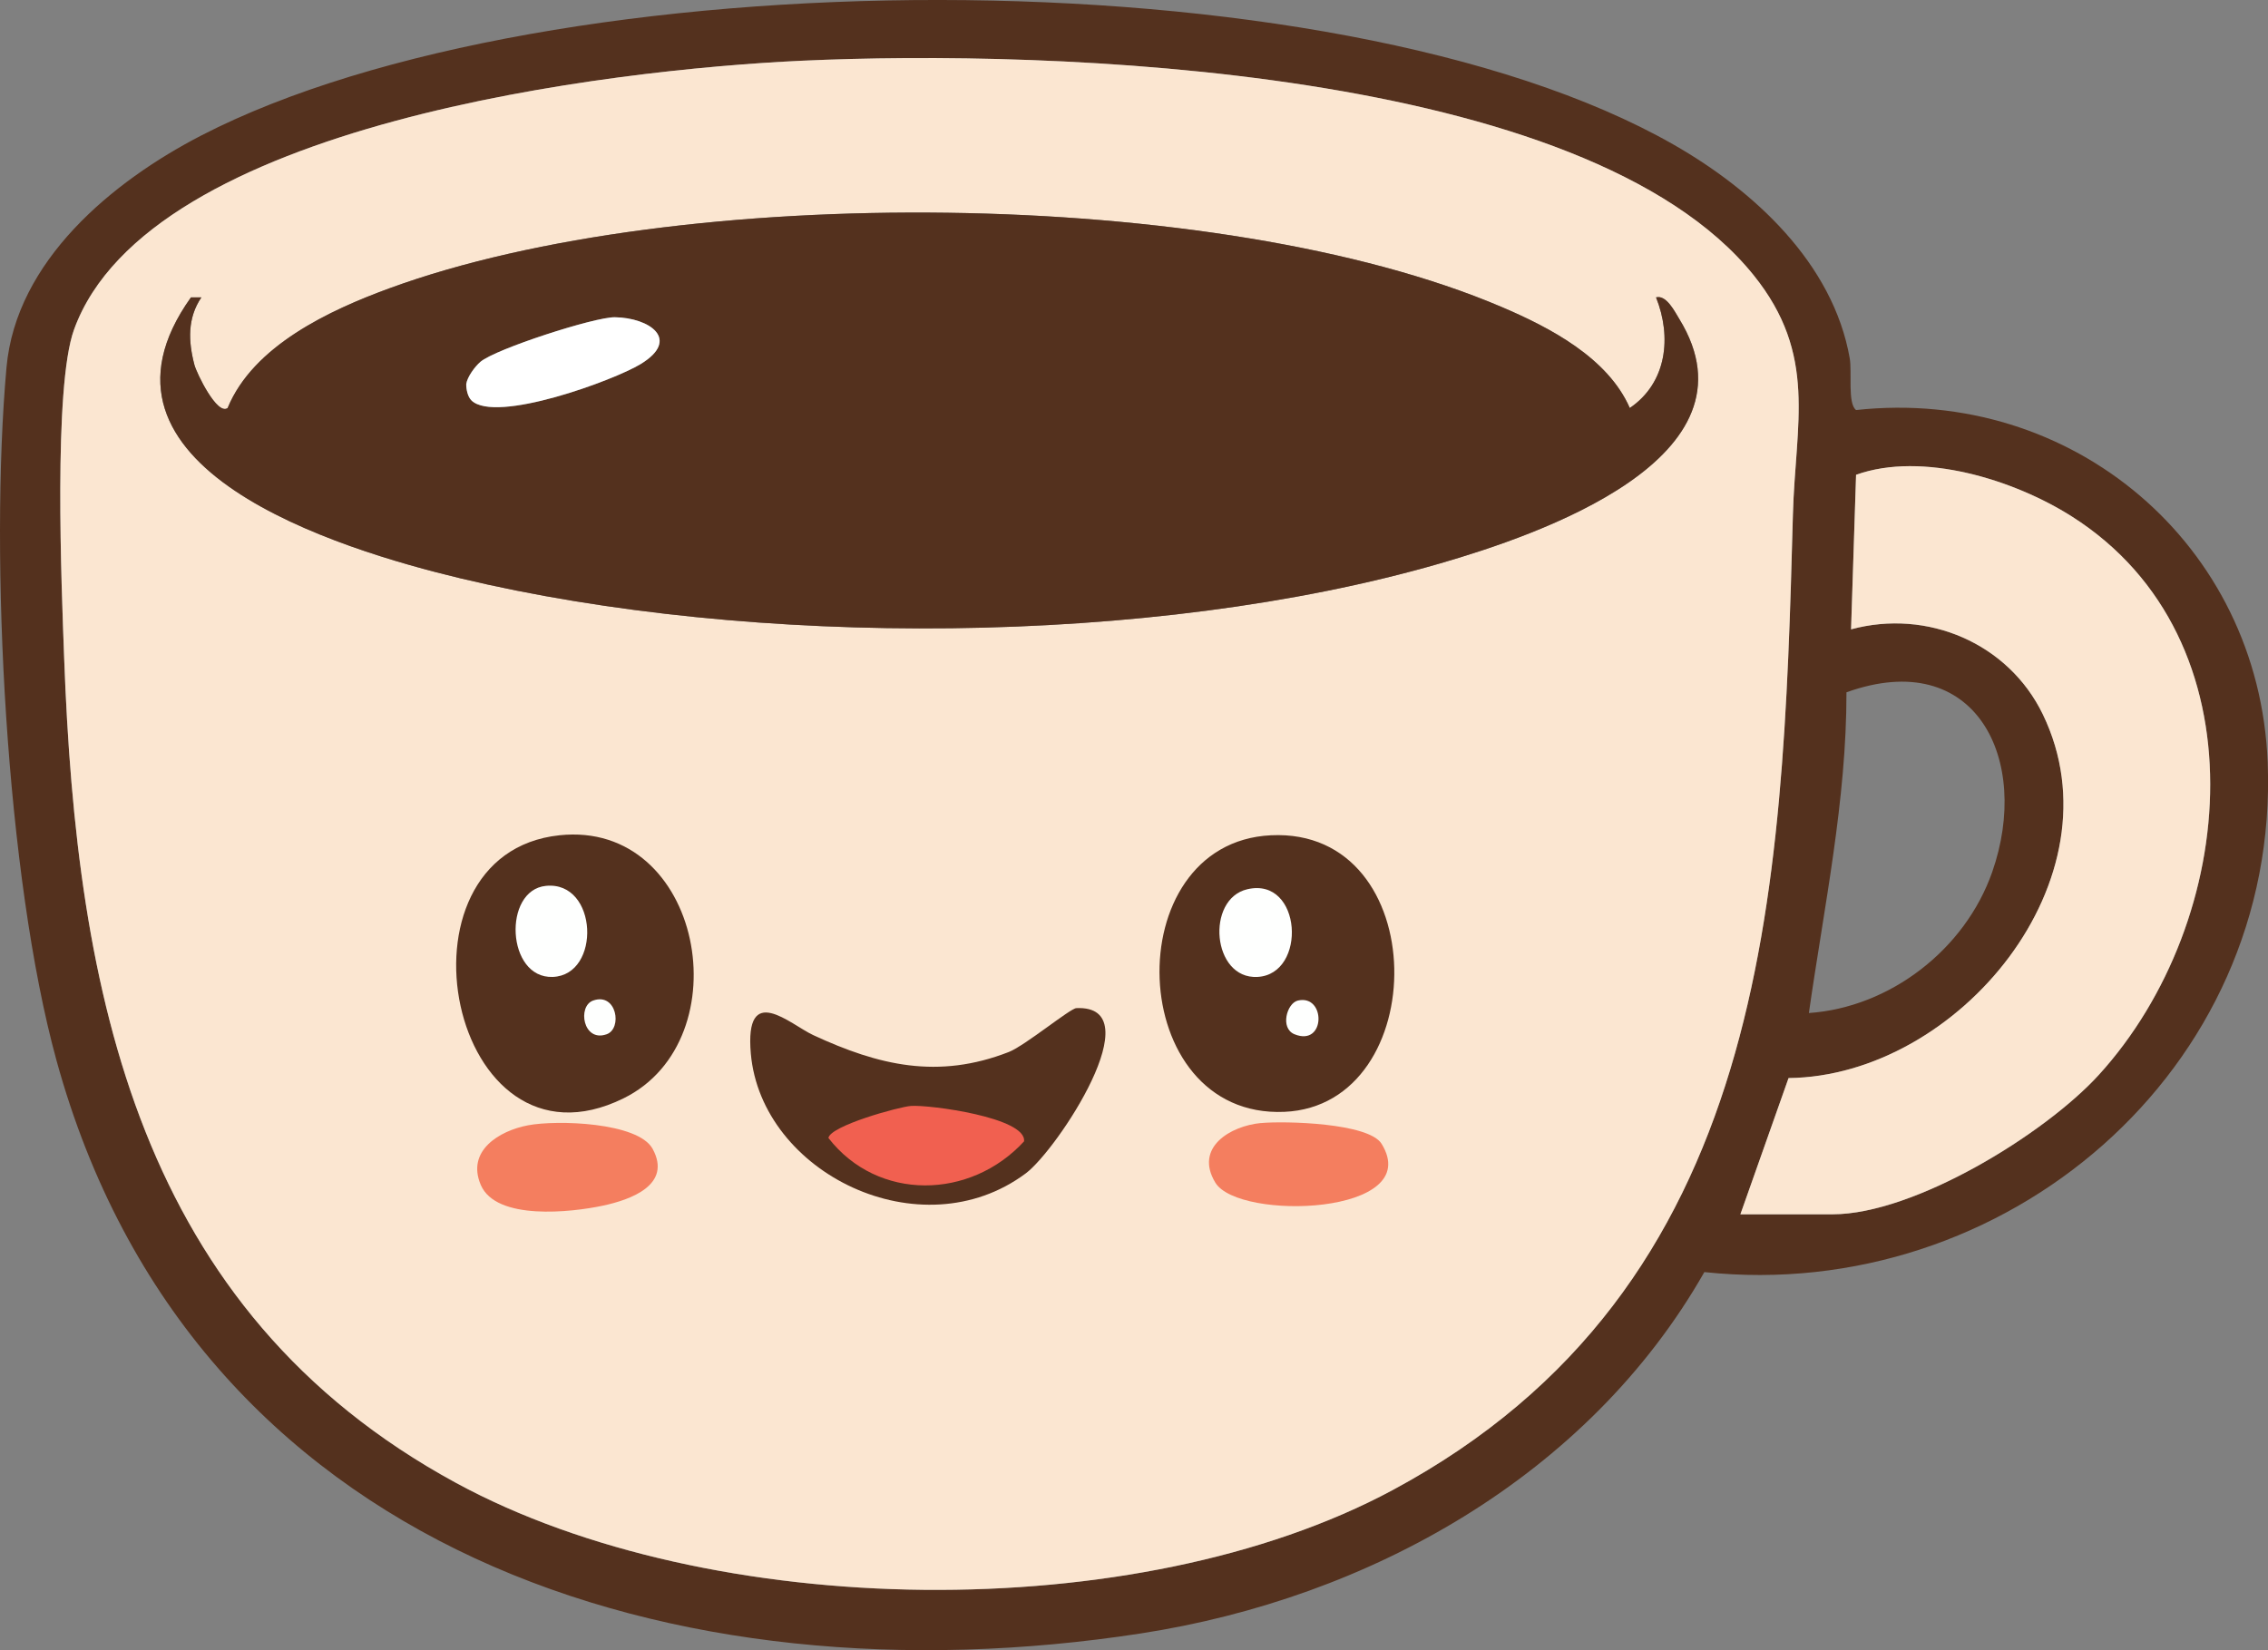
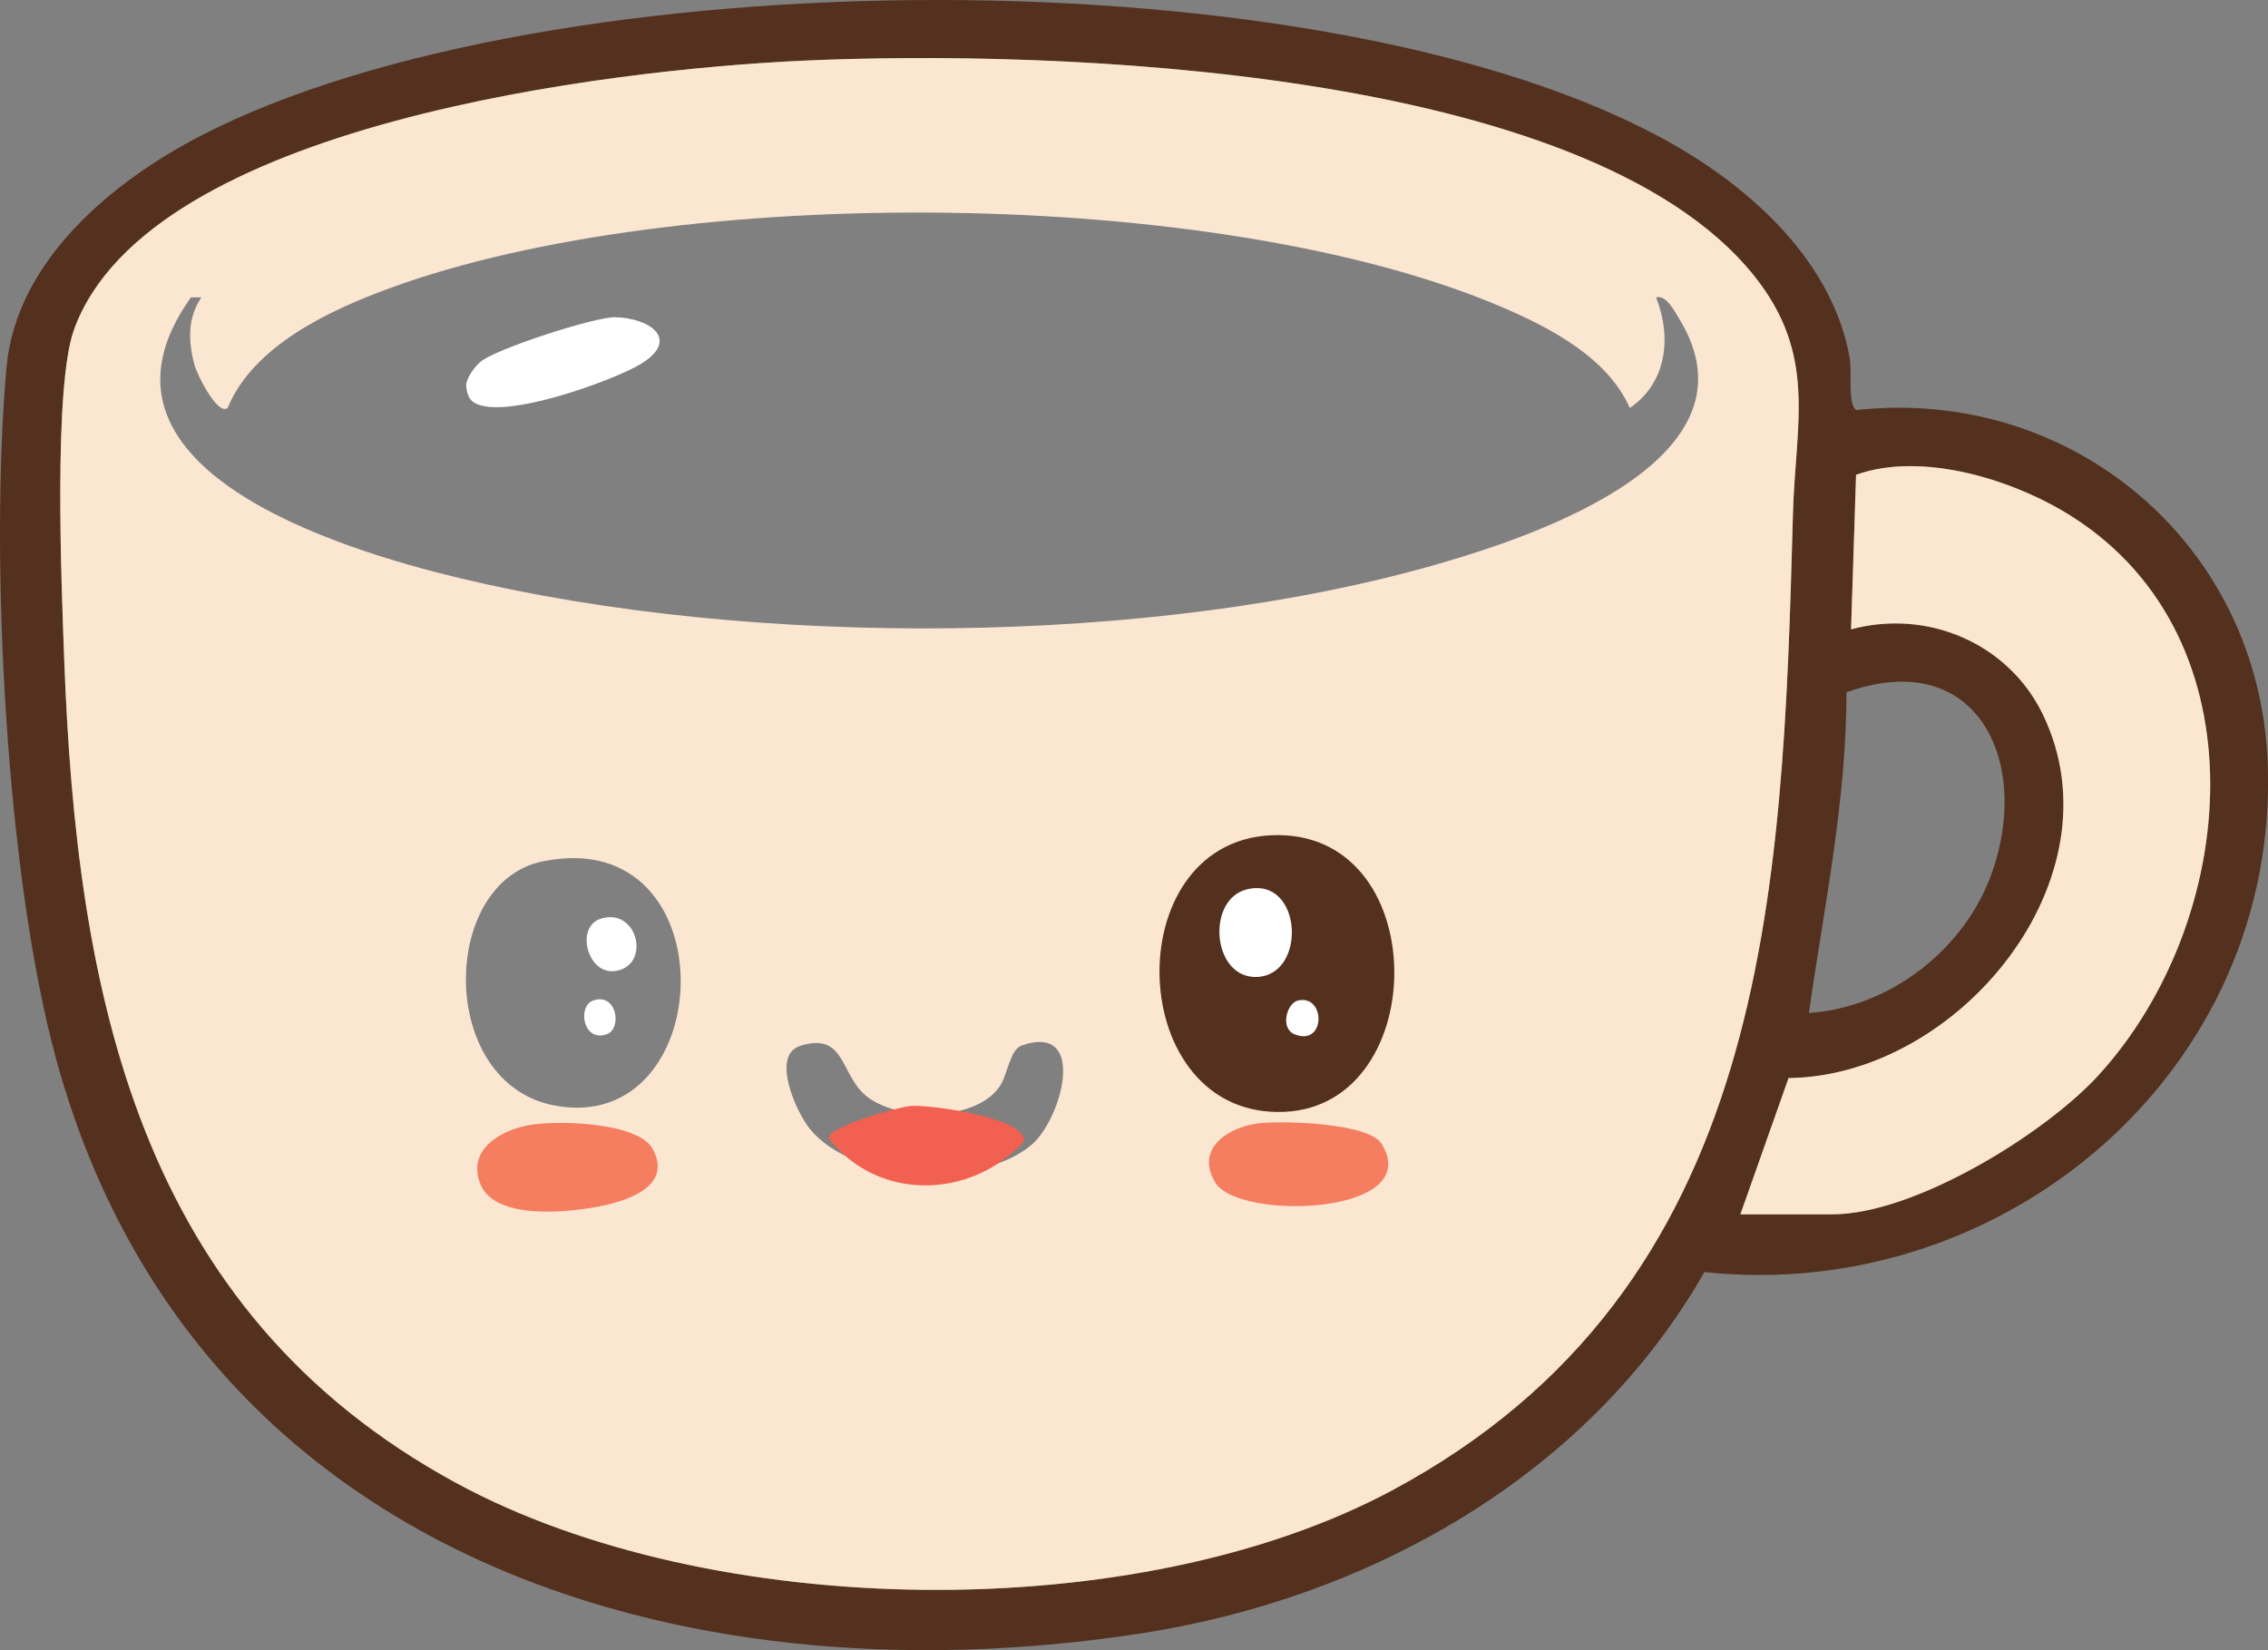
<svg xmlns="http://www.w3.org/2000/svg" id="Layer_1" version="1.1" viewBox="0 0 430.32 313.13">
  <rect x="0" y="0" width="430.32" height="313.13" fill="#808080" stroke="none" />
  <defs>
    <style>
      .st0 {
        fill: #54311e;
      }

      .st1 {
        fill: #fff;
      }

      .st2 {
        fill: #fefffe;
      }

      .st3 {
        fill: #f16050;
      }

      .st4 {
        fill: #f47e5f;
      }

      .st5 {
        fill: #fbe6d1;
      }
    </style>
  </defs>
  <path class="st0" d="M323.37,241.4c-22.01,38.66-63.58,61.88-106.93,68.56-88.26,13.6-180.05-15.39-205.72-108.73C1.13,166.36-2,105.79,1.23,69.75c1.81-20.27,20.12-35.35,36.96-44.04,65.79-33.93,214.65-35.21,279.33,1.72,15.22,8.69,30.28,22.51,33.44,40.56.46,2.64-.44,8.61,1.21,9.82,41-4.47,76.46,25.44,78.09,66.87,2.3,58.52-49.96,102.76-106.88,96.71h0ZM152.01,11.53C116.28,13.19,28.22,23.34,14.04,62.56c-3.94,10.9-2.36,48.69-1.87,62.22,2.34,63.82,14,123.82,74.37,156.63,48.24,26.21,129.19,27.42,177.69,1.35,71.49-38.42,73.99-112.69,75.94-185.06.47-17.37,4.74-30.34-7.45-45.47C300.85,12.63,199.08,9.34,152.01,11.53ZM330.21,230.43h17.5c15.46,0,40.23-15.17,50.53-26.47,26.6-29.21,31.43-82.71-5.12-105.94-10.96-6.97-28.35-12.41-40.95-7.92l-.95,29.33c14.48-3.93,29.85,2.64,36.38,16.12,15.08,31.13-16.04,68.68-48.24,69.03l-9.14,25.86h0ZM343.21,192.23c15.42-1.07,29.63-12.08,34.77-26.72,7.47-21.27-3.06-42.96-27.64-34.14.02,20.54-4.25,40.66-7.13,60.86h0Z" />
  <path class="st5" d="M152.01,11.53c47.08-2.19,148.85,1.1,180.72,40.69,12.18,15.13,7.91,28.1,7.45,45.47-1.95,72.38-4.45,146.64-75.94,185.06-48.5,26.07-129.46,24.86-177.69-1.35C26.17,248.6,14.51,188.6,12.17,124.78c-.5-13.53-2.07-51.32,1.87-62.22C28.22,23.34,116.28,13.19,152.01,11.53ZM309.23,77.42c-4.17-9.53-15.14-15.26-24.34-19.18-53.68-22.9-156.26-23.56-210.93-3.56-11.47,4.2-25.92,10.93-30.77,22.74-1.99,1.49-5.89-6.59-6.3-8.18-1.18-4.5-1.34-8.88,1.32-12.81h-1.98c-23.01,32.21,28.05,47.79,51.16,53.32,55.22,13.21,131.2,12.98,185.82-2.83,18.54-5.37,61.64-20,45.4-46.41-.83-1.35-2.43-4.61-4.4-4.08,3,7.49,2.07,16.21-4.98,20.99ZM102.94,163.46c-19.58,4.04-19.91,42.07,2.22,46.31,31.36,6.01,33.37-53.66-2.22-46.31ZM237.94,163.47c-22.28,4.1-19.72,49.23,7.65,46.67,25-2.34,24.77-52.64-7.65-46.67ZM151.91,198.44c-5.72,1.72-.91,12.5,1.78,15.81,8.29,10.23,32.26,11.28,42.03,2.99,5.8-4.92,10.68-23.21-1.86-18.85-2.28.79-2.66,5.55-4.2,7.79-4.54,6.62-18.84,6.61-24.97,2.05-5.42-4.04-4.02-12.45-12.79-9.8h0Z" />
  <path class="st5" d="M330.21,230.43l9.14-25.86c32.21-.35,63.32-37.89,48.24-69.03-6.53-13.48-21.9-20.04-36.38-16.12l.95-29.33c12.6-4.49,30,.96,40.95,7.92,36.55,23.23,31.72,76.73,5.12,105.94-10.3,11.3-35.07,26.47-50.53,26.47h-17.5,0Z" />
-   <path class="st0" d="M309.23,77.42c7.05-4.79,7.99-13.5,4.98-20.99,1.97-.53,3.57,2.74,4.4,4.08,16.24,26.41-26.86,41.04-45.4,46.41-54.63,15.81-130.6,16.04-185.82,2.83-23.11-5.53-74.16-21.11-51.16-53.32h1.98c-2.66,3.93-2.5,8.31-1.32,12.81.42,1.58,4.32,9.66,6.3,8.18,4.85-11.81,19.3-18.55,30.77-22.74,54.67-20,157.25-19.34,210.93,3.56,9.2,3.92,20.17,9.65,24.34,19.18ZM89.46,75.99c4.6,4.44,27.06-3.82,32.11-6.91,7.67-4.69,1.63-8.79-4.9-8.88-3.84-.06-22.63,6.02-25.51,8.46-1.04.89-2.51,2.88-2.69,4.23,0,1.01.28,2.41,1,3.1h0Z" />
  <path class="st1" d="M89.46,75.99c-.72-.69-1.01-2.09-1-3.1.18-1.35,1.65-3.34,2.69-4.23,2.88-2.45,21.67-8.52,25.51-8.46,6.53.09,12.58,4.19,4.9,8.88-5.05,3.09-27.51,11.34-32.11,6.91h0Z" />
  <path class="st1" d="M113.88,174.37c6.86-2.27,9.54,8,3.63,9.73-5.92,1.74-8.53-8.11-3.63-9.73Z" />
  <path class="st1" d="M247.88,174.4c10.02-3.45,8.2,12.92.36,9.34-3.8-1.74-3.91-8.11-.36-9.34Z" />
  <path class="st4" d="M114.36,228.79c-5.91,1.26-20.22,2.89-23.14-3.94-2.76-6.46,3.46-10.26,8.94-11.31s20.91-.6,23.67,4.47c3.72,6.84-4.18,9.66-9.47,10.78Z" />
  <path class="st4" d="M239.26,213.11c4.57-.42,20.44-.03,22.88,3.94,8.32,13.53-27.13,14.68-31.55,7.36-4.04-6.68,2.89-10.77,8.68-11.31h0Z" />
  <g>
-     <path class="st0" d="M106.14,158.5c27.18-2.89,34.78,38.79,12.16,49.92-33.01,16.25-45.38-46.39-12.16-49.92Z" />
-     <path class="st2" d="M103.58,168.1c9.9-.98,10.53,16.96,1.28,17.28-8.78.31-9.49-16.47-1.28-17.28Z" />
    <path class="st2" d="M112.54,189.86c4.48-1.59,5.59,5.33,2.56,6.4-4.48,1.59-5.59-5.33-2.56-6.4Z" />
  </g>
  <g>
    <path class="st0" d="M241.14,158.5c30.83-1.49,30.72,51.26,2.56,52.48-30.31,1.31-31.97-51.06-2.56-52.48Z" />
    <path class="st2" d="M236.66,168.74c10.4-2.43,11.4,16.15,1.92,16.64-8.62.45-9.84-14.79-1.92-16.64Z" />
    <path class="st2" d="M246.26,189.86c5.32-1.22,5.3,8.81-.64,6.4-2.8-1.13-1.46-5.92.64-6.4Z" />
  </g>
  <g>
-     <path class="st0" d="M204.22,191.3c14.57-.66-3.63,26.91-9.6,31.36-19.88,14.82-50.16-.04-52.16-22.72-1.21-13.79,7.48-5.54,11.84-3.52,12.44,5.77,23.69,8.44,37.12,3.2,3.04-1.19,11.63-8.27,12.8-8.32h0Z" />
    <path class="st3" d="M172.86,209.86c3.43-.25,21.95,2.19,21.44,6.72-10.13,11.05-27.73,11.46-37.12-.64.35-2.31,13.35-5.91,15.68-6.08h0Z" />
  </g>
</svg>